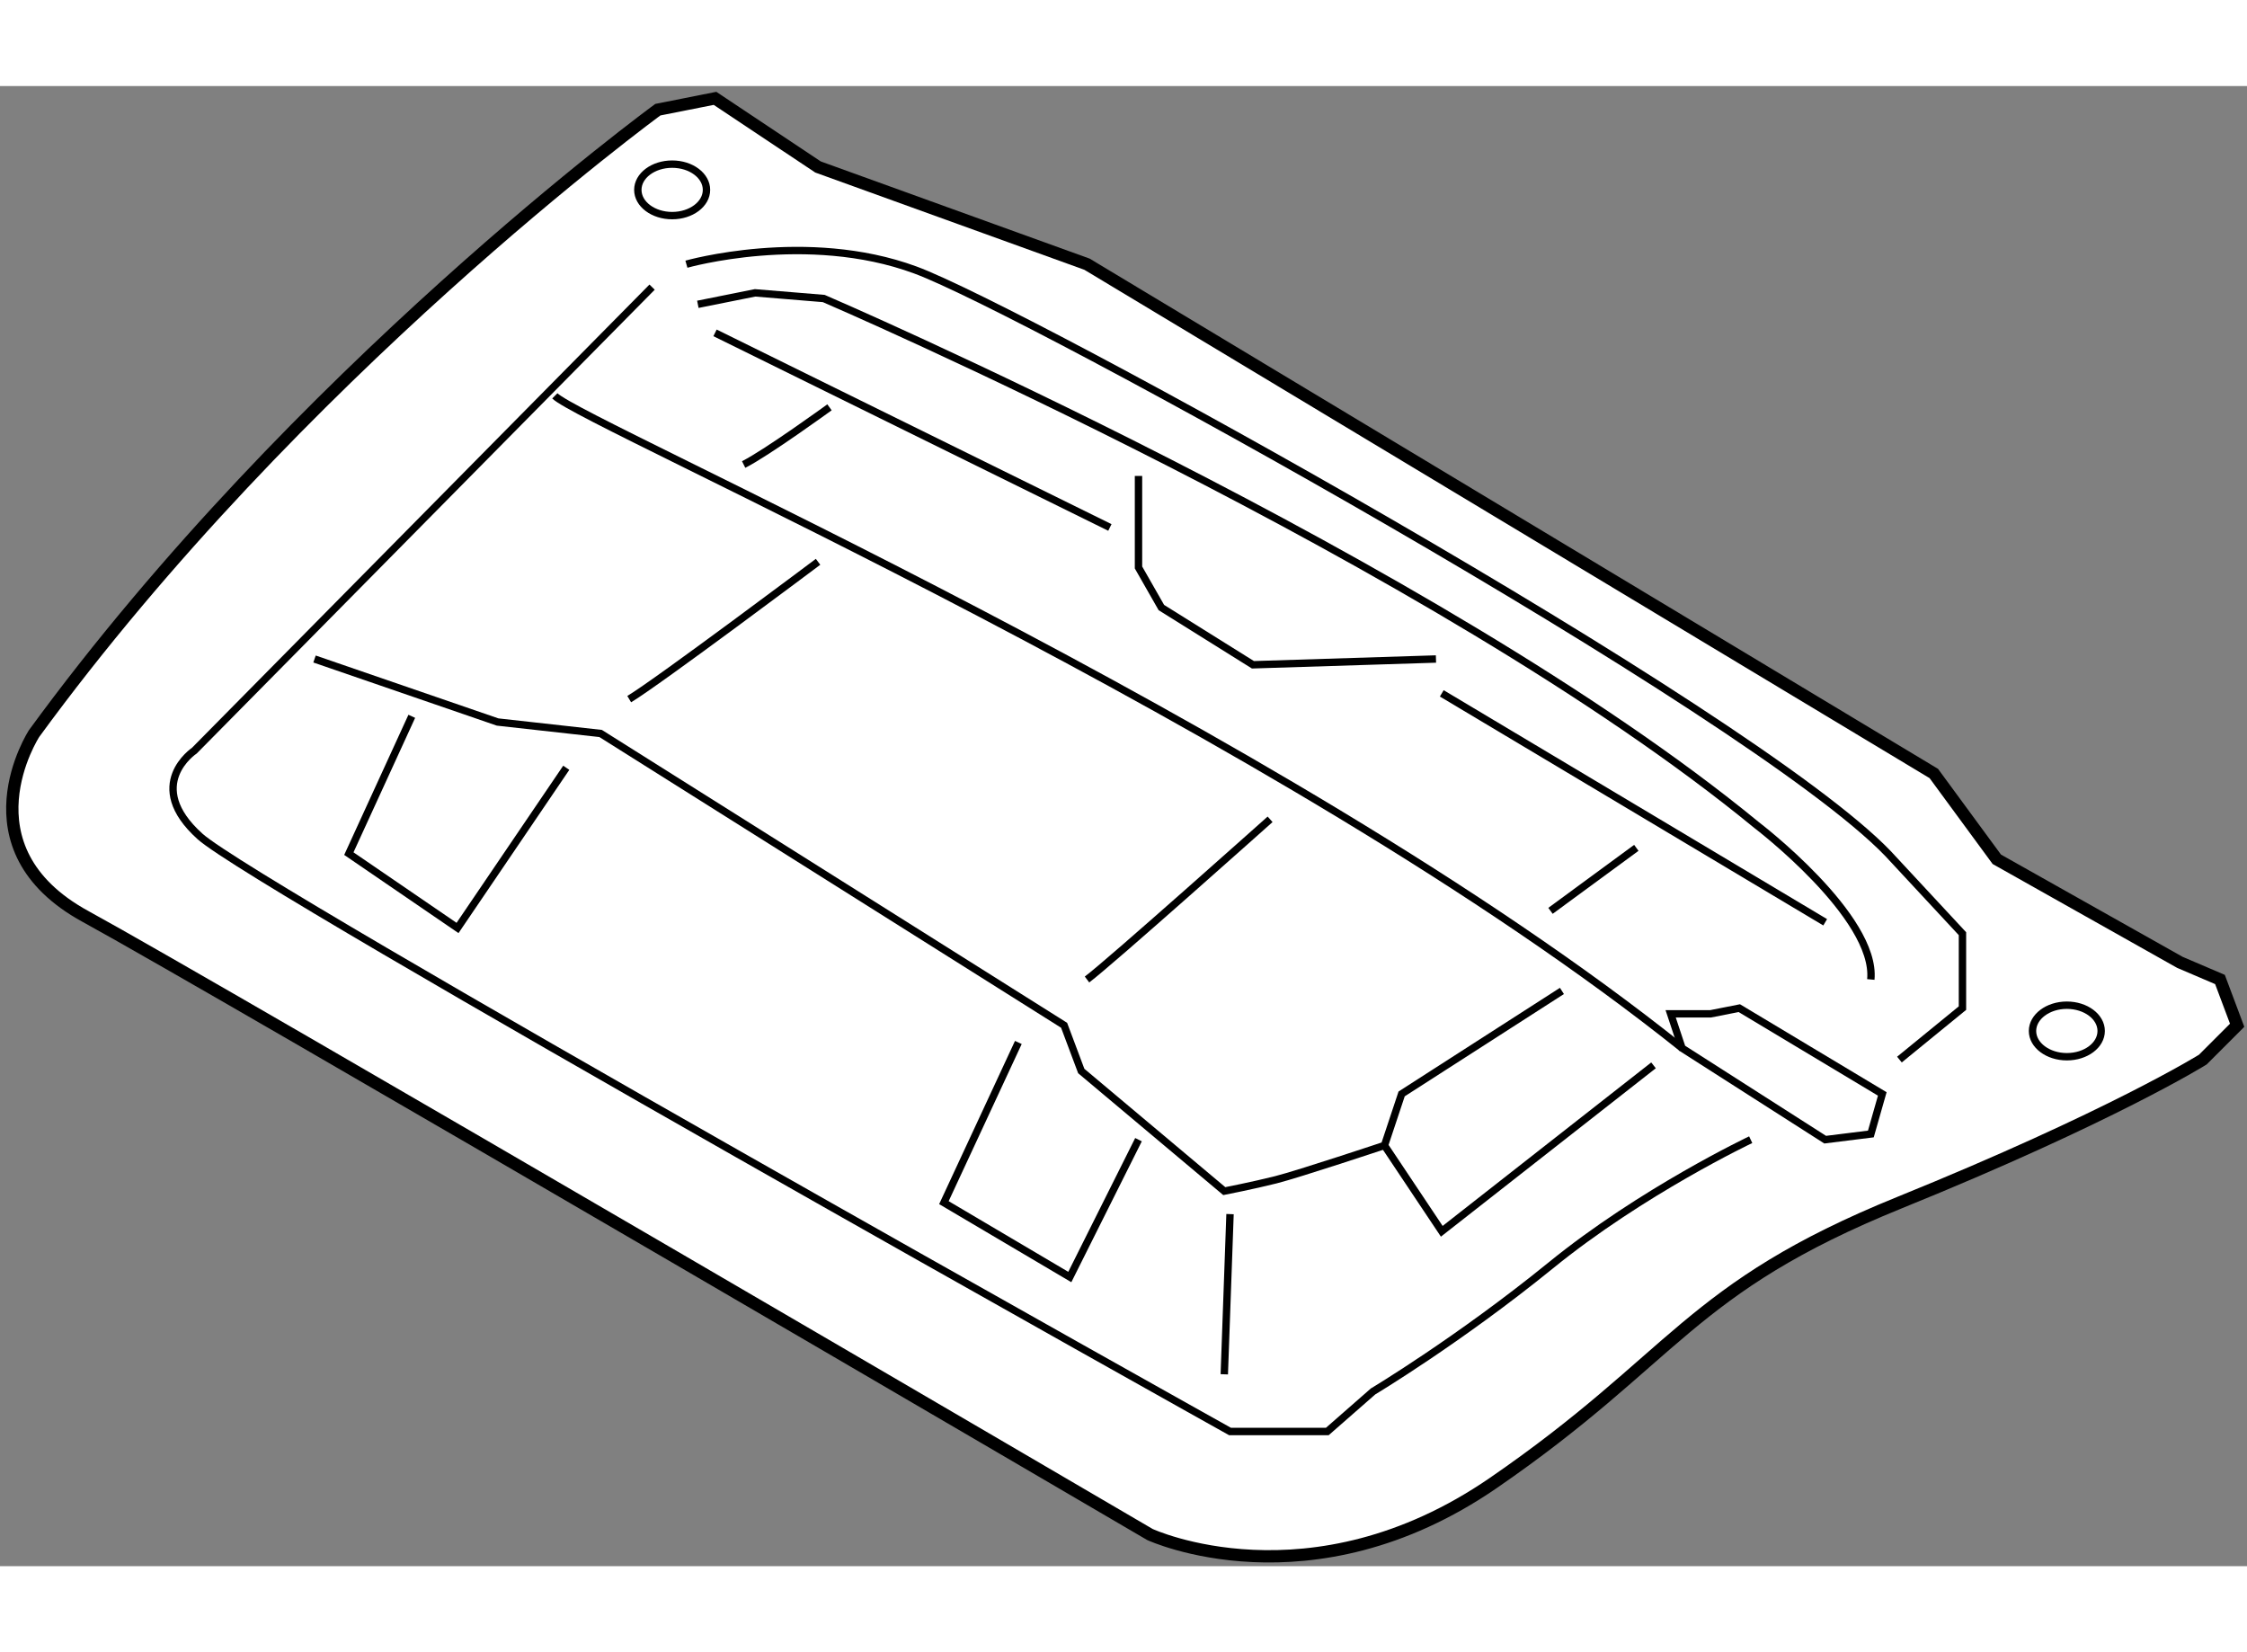
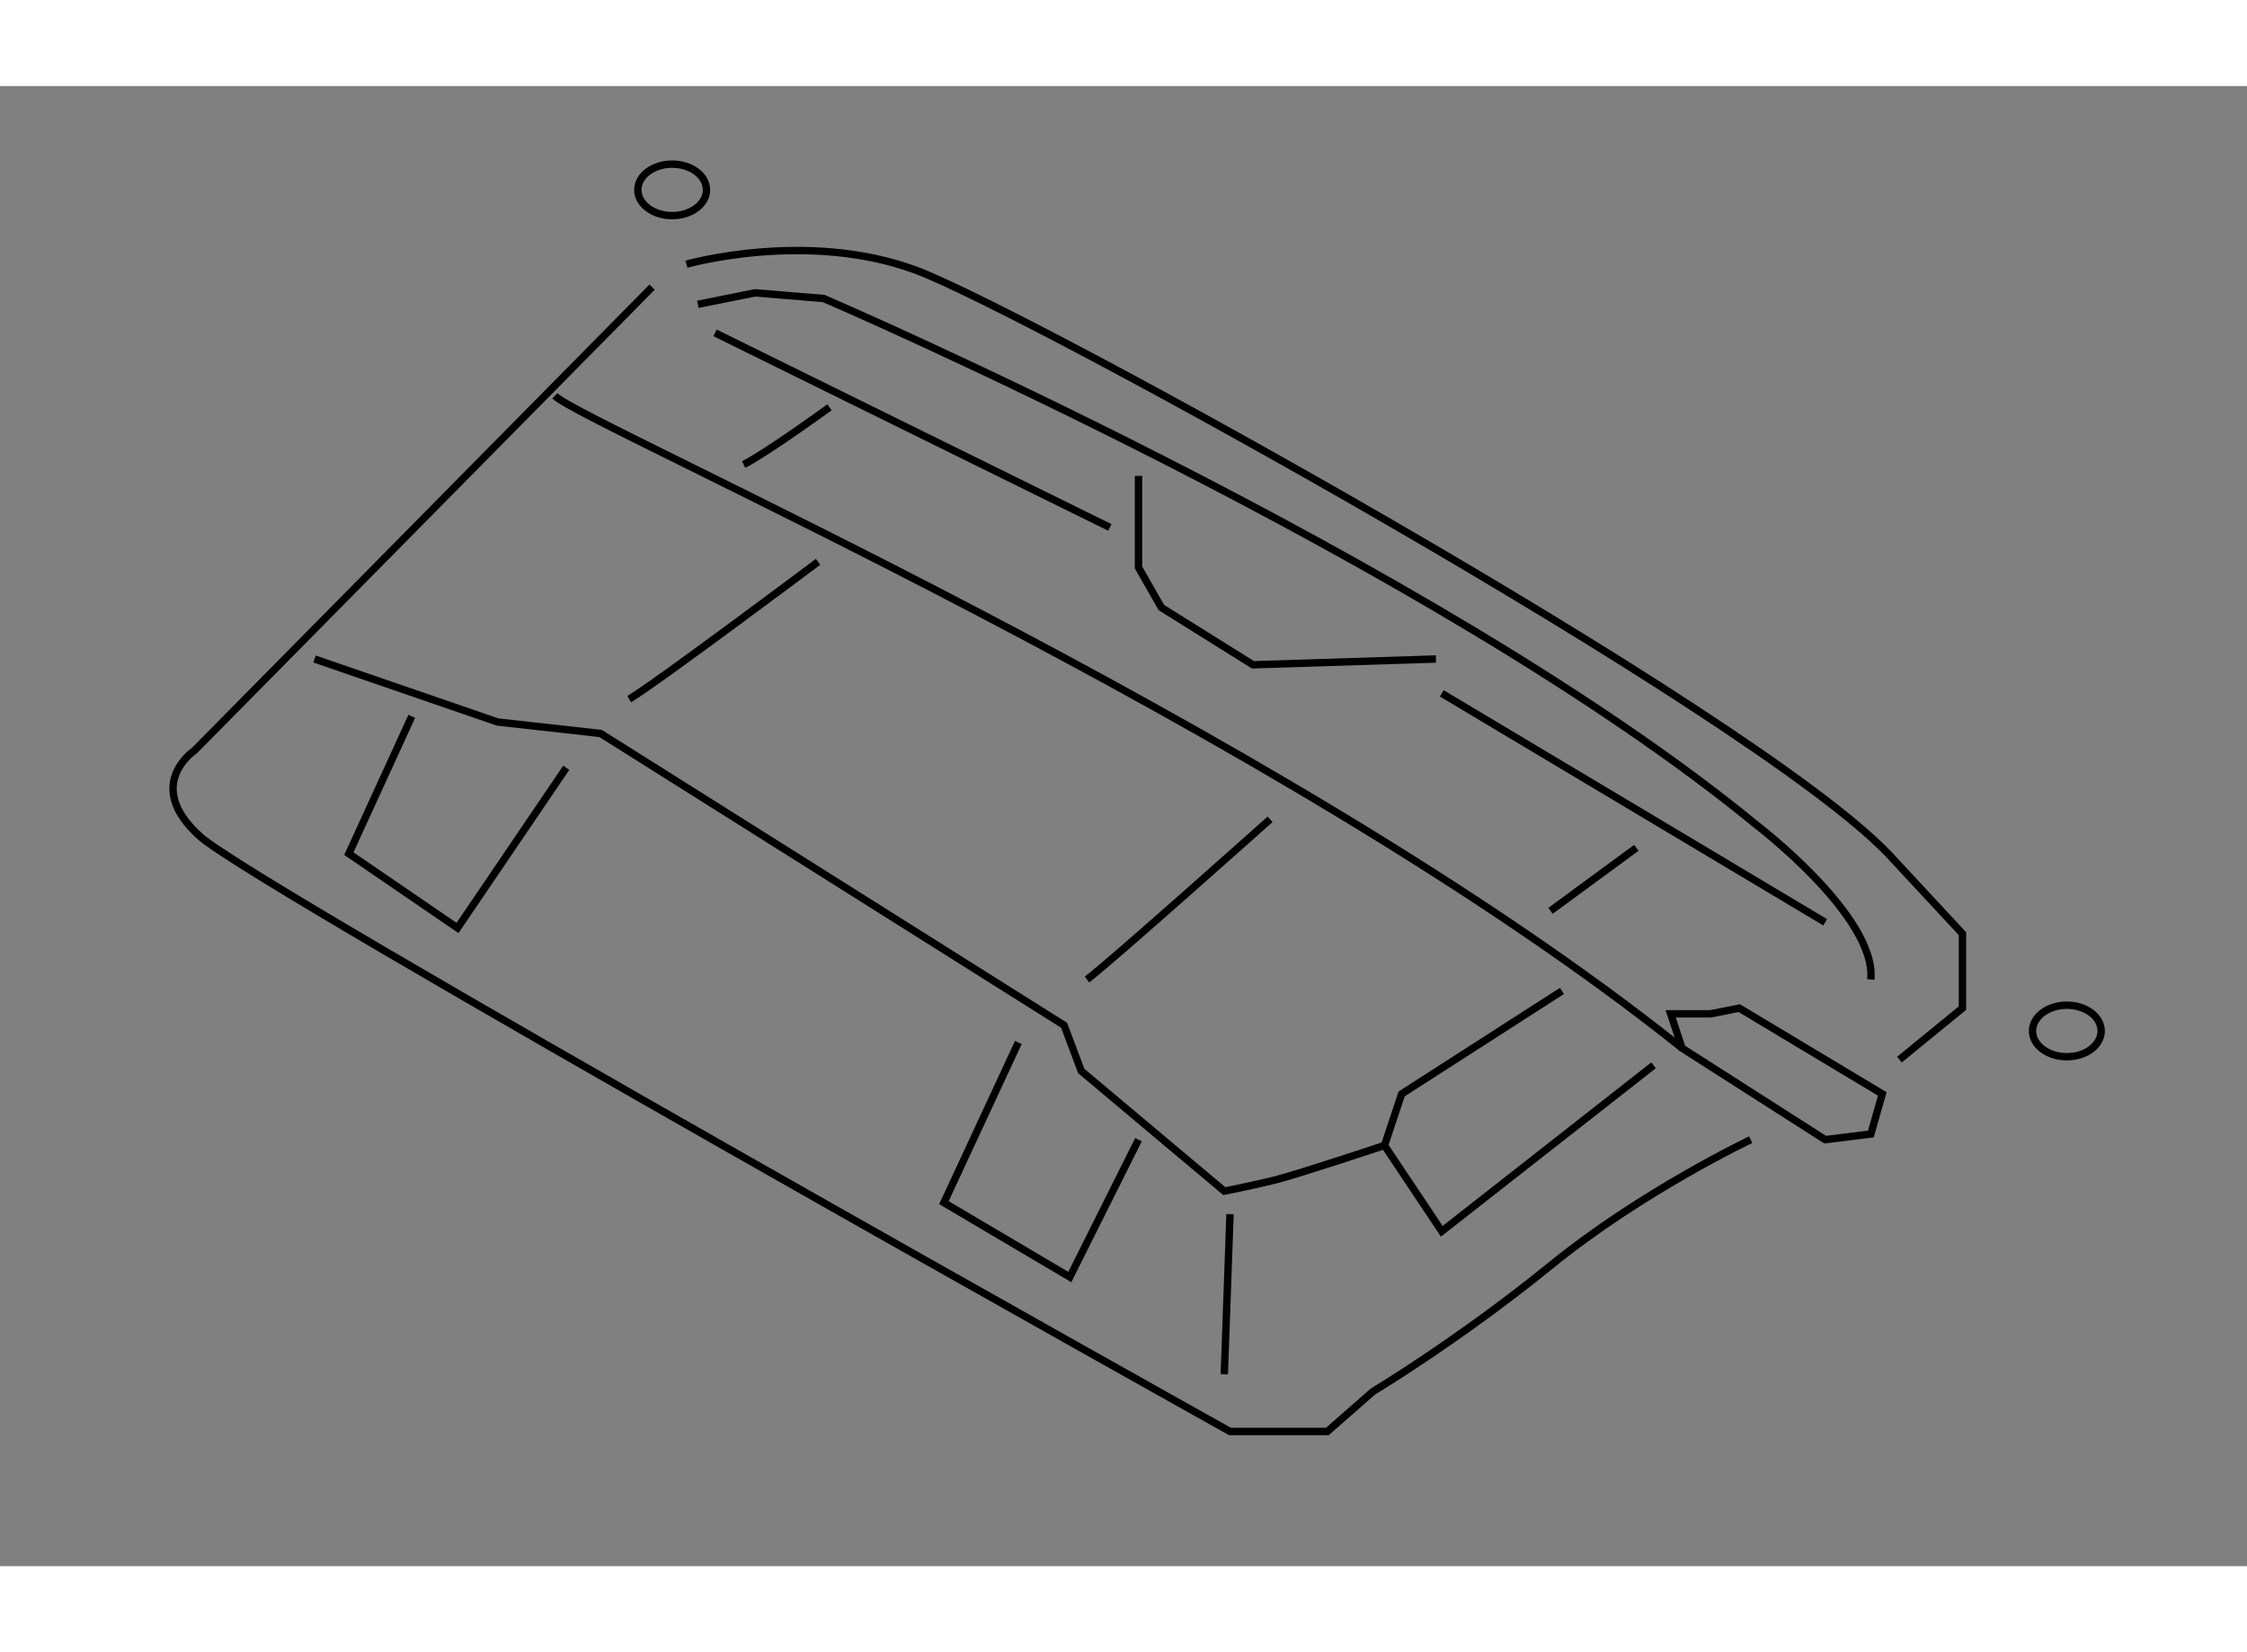
<svg xmlns="http://www.w3.org/2000/svg" version="1.1" x="0px" y="0px" width="244.8px" height="180px" viewBox="133.724 101.255 91.303 60.142" enable-background="new 0 0 244.8 180" xml:space="preserve">
  <rect x="133.724" y="101.255" width="91.303" height="60.142" fill="#808080" stroke="none" />
  <g>
-     <path fill="#FFFFFF" stroke="#000000" stroke-width="0.5" d="M160.454,102.216c0,0-14.648,10.698-25.343,25.346     c0,0-3.023,4.647,2.092,7.438c5.116,2.79,43.246,25.11,43.246,25.11s6.512,3.022,13.949-2.091     c7.439-5.114,7.905-7.904,16.507-11.393c8.604-3.488,12.327-5.813,12.327-5.813l1.395-1.395l-0.698-1.86l-1.629-0.696     l-7.439-4.188l-2.56-3.486l-34.408-20.694l-10.929-3.95l-4.186-2.789L160.454,102.216z" />
    <path fill="none" stroke="#000000" stroke-width="0.3" d="M160.221,109.426l-18.6,18.834c0,0-2.094,1.395,0.231,3.486     c2.326,2.093,41.852,24.179,41.852,24.179h3.953l1.859-1.628c0,0,3.487-2.089,7.209-5.111c3.717-3.027,8.136-5.118,8.136-5.118" />
    <polygon fill="none" stroke="#000000" stroke-width="0.3" points="203.232,138.953 201.608,138.953 202.071,140.348      207.887,144.067 209.743,143.836 210.207,142.209 204.398,138.723   " />
    <path fill="none" stroke="#000000" stroke-width="0.3" d="M161.615,108.494c0,0,4.886-1.393,9.302,0.235     c4.417,1.625,33.944,17.902,39.525,23.715l3.023,3.254v1.86v1.164l-2.561,2.091" />
    <path fill="none" stroke="#000000" stroke-width="0.3" d="M156.269,113.843c1.163,1.164,29.527,13.485,45.803,26.505" />
    <path fill="none" stroke="#000000" stroke-width="0.3" d="M146.504,124.536l7.439,2.56l4.186,0.466l18.833,11.857l0.697,1.858     l5.812,4.881c0,0,1.165-0.227,2.094-0.461c0.93-0.235,4.416-1.396,4.416-1.396l0.696-2.093l6.513-4.185" />
    <polyline fill="none" stroke="#000000" stroke-width="0.3" points="150.456,126.865 147.899,132.444 152.315,135.465      156.733,128.956   " />
    <polyline fill="none" stroke="#000000" stroke-width="0.3" points="175.103,140.117 172.078,146.626 177.194,149.648      179.985,144.067   " />
    <line fill="none" stroke="#000000" stroke-width="0.3" x1="183.704" y1="147.092" x2="183.471" y2="153.601" />
    <polyline fill="none" stroke="#000000" stroke-width="0.3" points="189.98,144.302 192.308,147.79 200.912,141.047   " />
    <path fill="none" stroke="#000000" stroke-width="0.3" d="M177.893,137.559c0.93-0.696,7.439-6.509,7.439-6.509" />
    <path fill="none" stroke="#000000" stroke-width="0.3" d="M159.291,126.166c1.163-0.696,7.673-5.579,7.673-5.579" />
    <path fill="none" stroke="#000000" stroke-width="0.3" d="M162.08,110.124l2.326-0.466l2.79,0.23c0,0,24.878,10.698,37.9,21.392     c0,0,4.882,3.719,4.646,6.278" />
    <line fill="none" stroke="#000000" stroke-width="0.3" x1="162.778" y1="111.284" x2="178.822" y2="119.191" />
    <polyline fill="none" stroke="#000000" stroke-width="0.3" points="179.985,117.099 179.985,120.817 180.914,122.445      184.635,124.771 192.072,124.536   " />
    <line fill="none" stroke="#000000" stroke-width="0.3" x1="192.308" y1="125.932" x2="207.887" y2="135.234" />
    <path fill="none" stroke="#000000" stroke-width="0.3" d="M163.941,116.633c0.93-0.466,3.488-2.324,3.488-2.324" />
    <line fill="none" stroke="#000000" stroke-width="0.3" x1="196.726" y1="134.769" x2="200.213" y2="132.209" />
    <ellipse fill="none" stroke="#000000" stroke-width="0.3" cx="161.036" cy="105.474" rx="1.395" ry="1.046" />
    <path fill="none" stroke="#000000" stroke-width="0.3" d="M219.102,139.651c0,0.576-0.622,1.046-1.396,1.046     c-0.767,0-1.395-0.47-1.395-1.046c0-0.577,0.628-1.048,1.395-1.048C218.479,138.604,219.102,139.074,219.102,139.651z" />
  </g>
</svg>